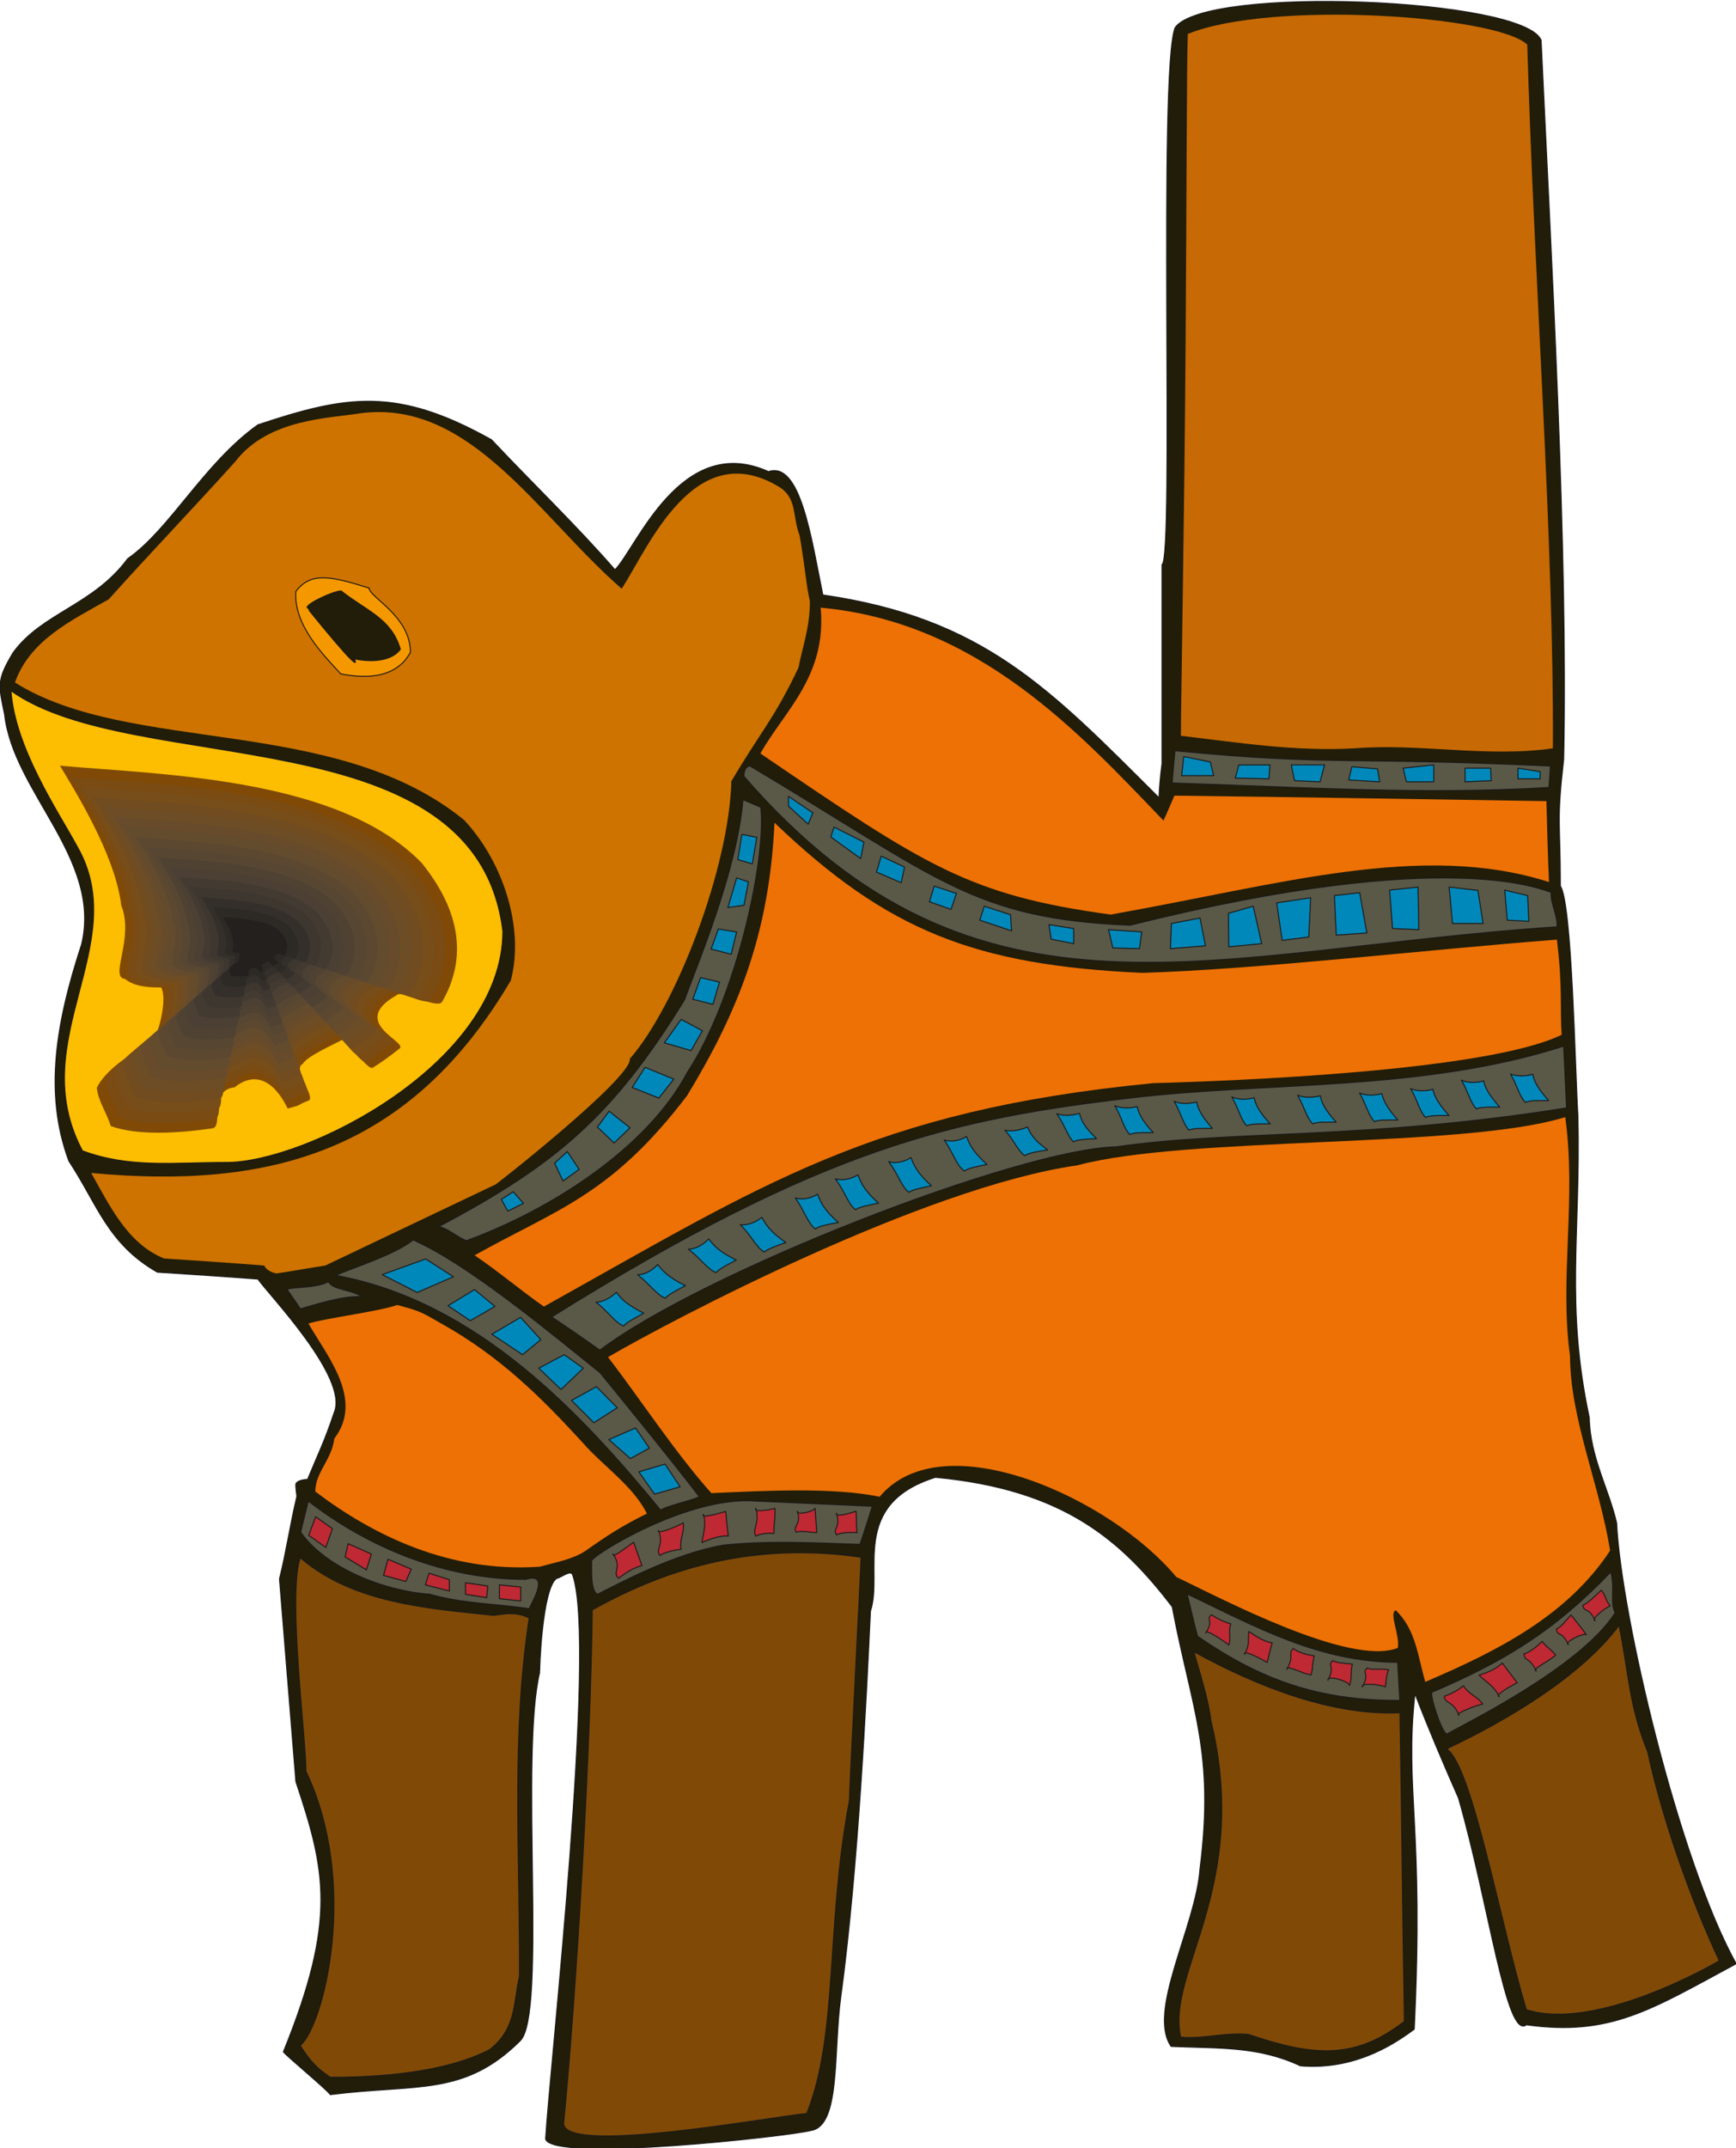
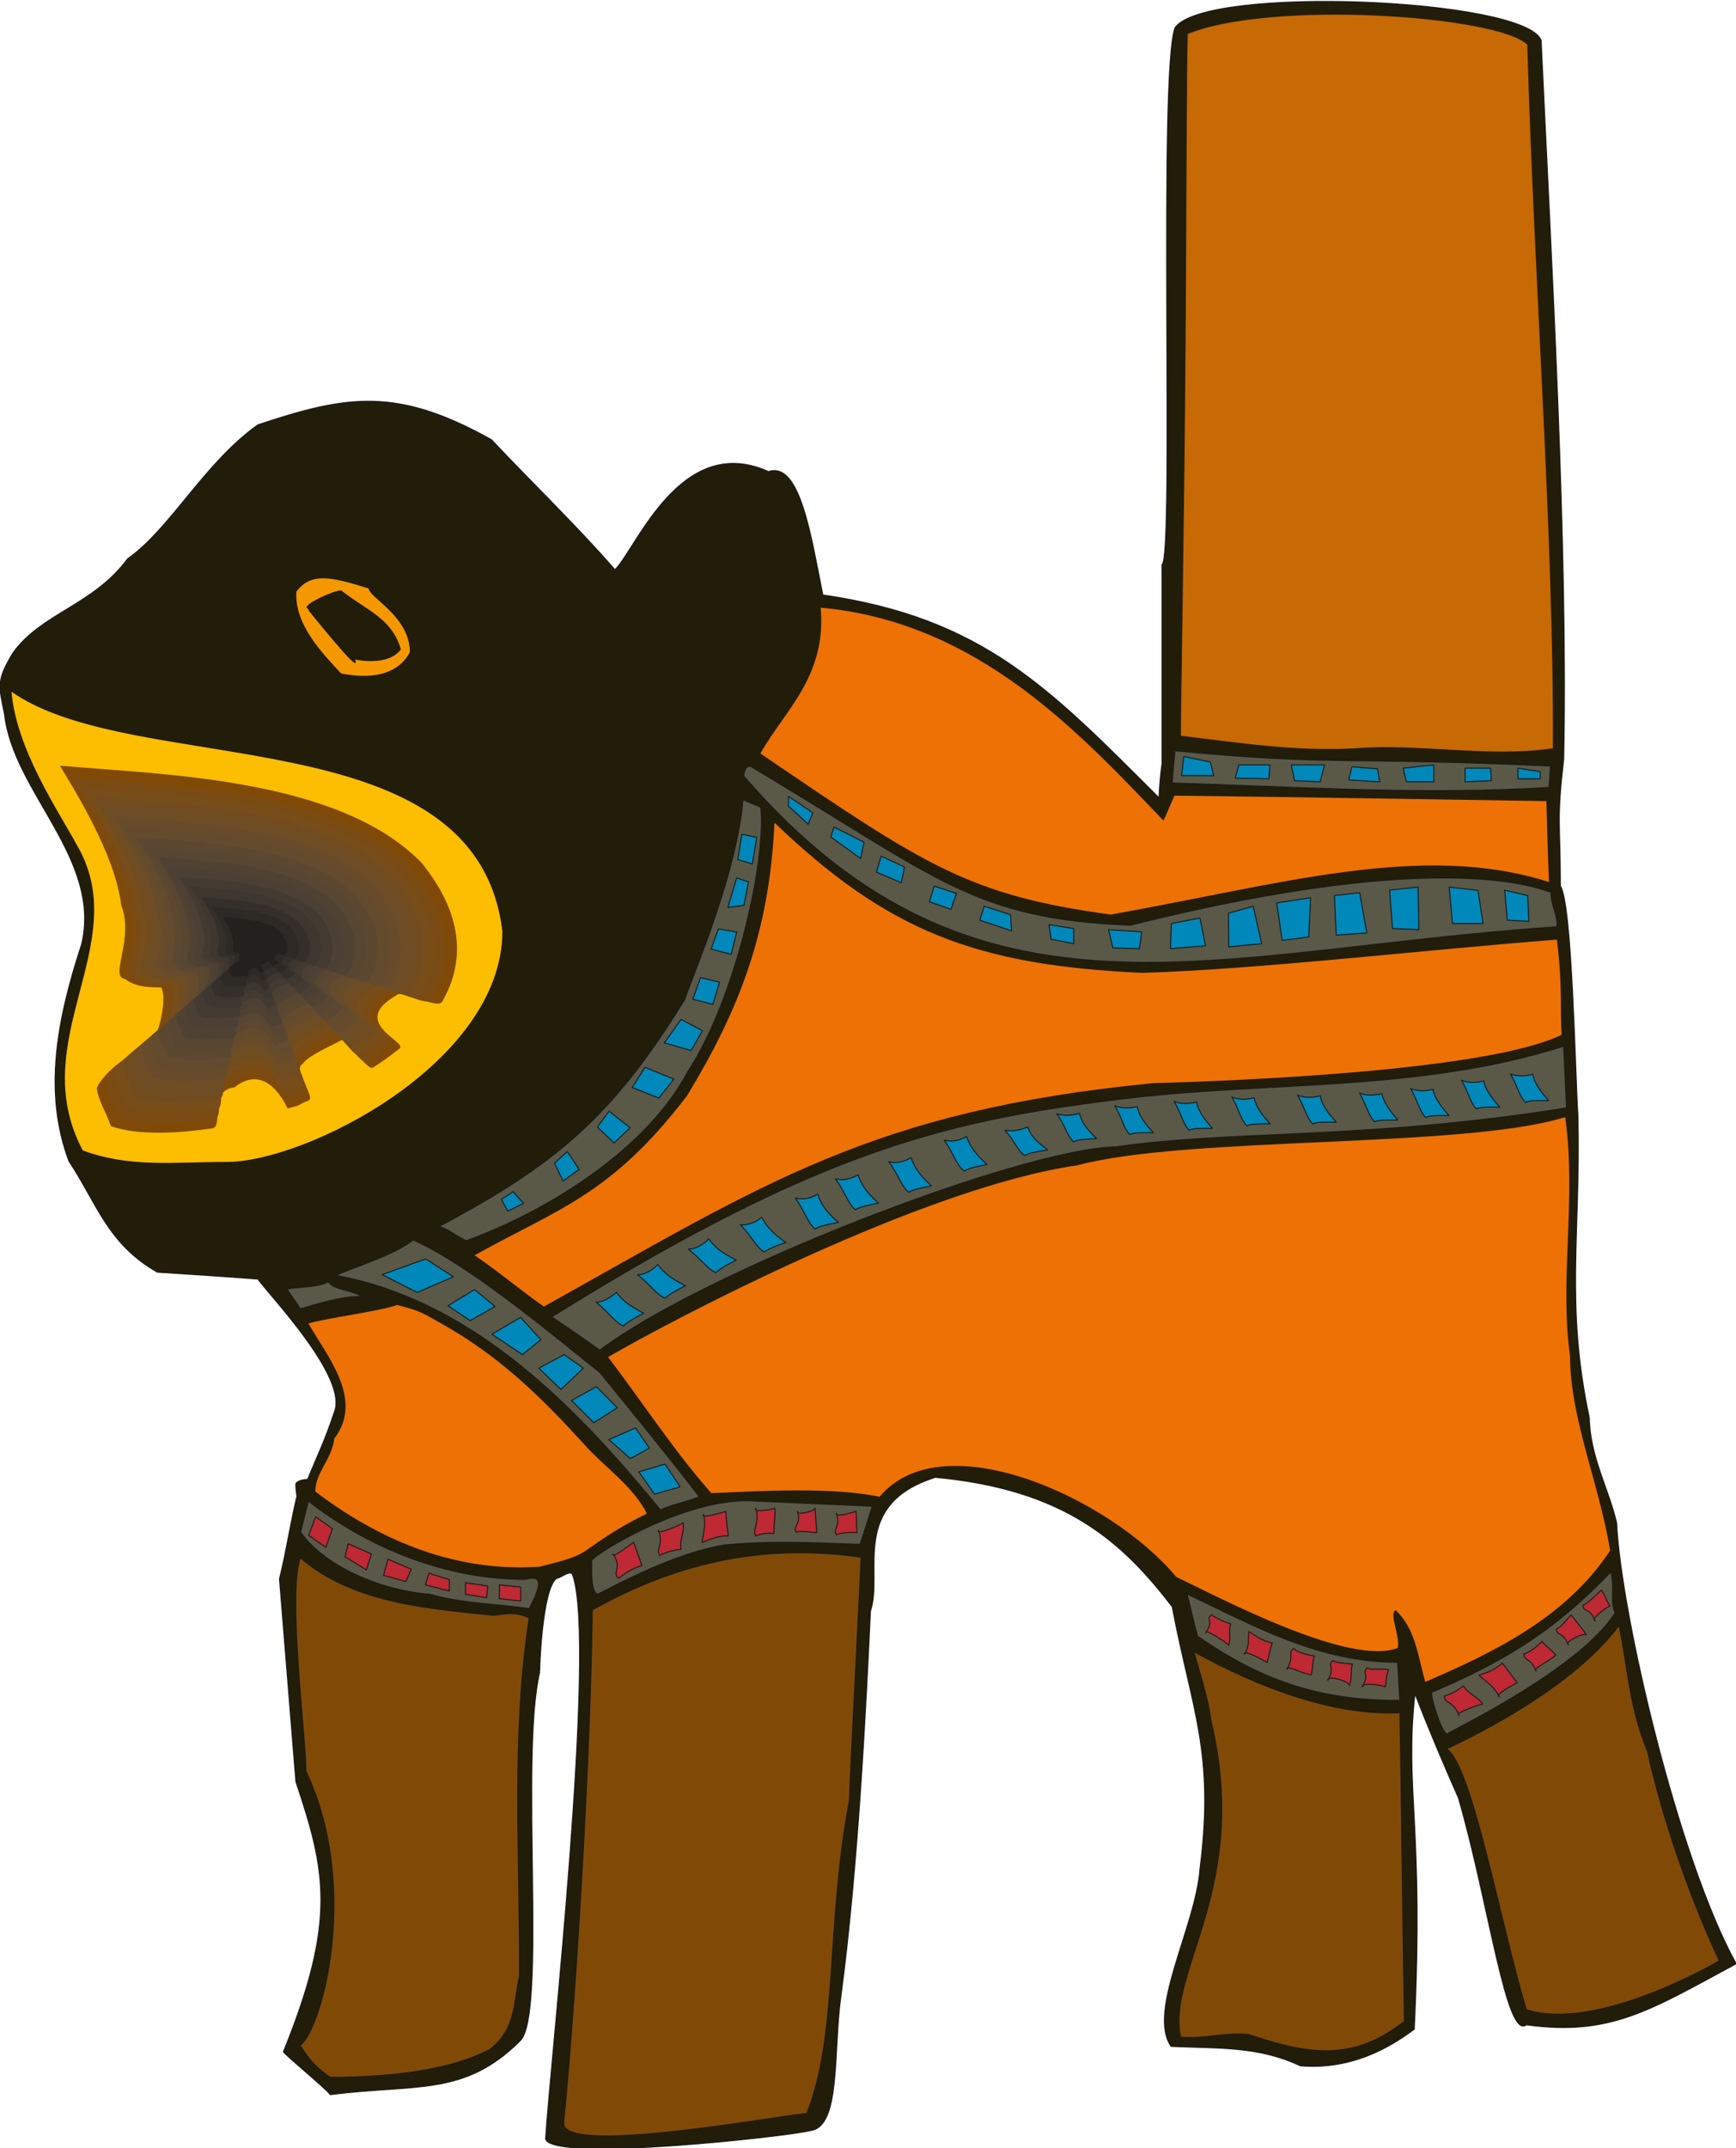
<svg xmlns="http://www.w3.org/2000/svg" xml:space="preserve" width="456.113" height="564.019" fill-rule="evenodd" stroke-linejoin="round" stroke-width="28.222" preserveAspectRatio="xMidYMid" version="1.2" viewBox="0 0 12068 14923">
  <defs class="ClipPathGroup">
    <clipPath id="a" clipPathUnits="userSpaceOnUse">
      <path d="M0 0h12068v14923H0z" />
    </clipPath>
  </defs>
  <g class="SlideGroup">
    <g class="Slide" clip-path="url(#a)">
      <g class="Page">
        <g class="com.sun.star.drawing.ClosedBezierShape">
          <path fill="none" d="M-3 6h12078v14924H-3z" class="BoundingBox" />
          <path fill="#211D09" d="M5637 14799c208-30 155-548 208-929 122-902 178-2086 206-2679 91-269-148-741 452-929 894 84 1293 439 1646 899 134 710 297 1007 193 1820-28 398-369 990-201 1234 333 15 605-3 899 135 413 35 702-191 791-254 69-1410-68-1662 5-2332 94 244 198 488 303 726 213 740 332 1684 472 1575 584 81 864-104 1458-424-401-724-800-2423-831-3062-53-233-185-459-190-731-168-788-59-1283-79-2096-20-327-41-1478-122-1597 0-455-28-435 23-882 31-1450-89-3534-157-4994-120-292-2333-383-2544-87-119 300-5 3689-91 3730v1382c-11 81-18 162-21 238-764-762-1221-1247-2337-1409-81-400-157-931-378-857-610-275-917 532-1067 682-264-304-584-611-858-903-657-368-1005-310-1624-104-374 266-610 724-905 930-241 325-596 376-797 653-116 193-101 226-59 429 61 541 676 1001 536 1595-175 534-266 1032-89 1507 196 297 270 576 615 772 234 15 465 30 699 48 71 104 632 683 531 925-67 200-110 284-186 467-30 0-74 10-81 31-3 17 7 86 7 86-48 201-71 371-121 574 38 471 76 938 114 1408 206 617 287 958-87 1877 26 33 303 262 326 297 604-76 930 13 1319-373 188-175-3-1981 137-2563-3 5 15-585 119-651 21 2 97-64 110-23 170 484-160 3430-188 3918 45 165 1712-21 1844-59Z" />
          <path fill="none" stroke="#1B1918" stroke-linecap="square" stroke-linejoin="miter" stroke-width="7" d="M5637 14799c208-30 155-548 208-929 122-902 178-2086 206-2679 91-269-148-741 452-929 894 84 1293 439 1646 899 134 710 297 1007 193 1820-28 398-369 990-201 1234 333 15 605-3 899 135 413 35 702-191 791-254 69-1410-68-1662 5-2332 94 244 198 488 303 726 213 740 332 1684 472 1575 584 81 864-104 1458-424-401-724-800-2423-831-3062-53-233-185-459-190-731-168-788-59-1283-79-2096-20-327-41-1478-122-1597 0-455-28-435 23-882 31-1450-89-3534-157-4994-120-292-2333-383-2544-87-119 300-5 3689-91 3730v1382c-11 81-18 162-21 238-764-762-1221-1247-2337-1409-81-400-157-931-378-857-610-275-917 532-1067 682-264-304-584-611-858-903-657-368-1005-310-1624-104-374 266-610 724-905 930-241 325-596 376-797 653-116 193-101 226-59 429 61 541 676 1001 536 1595-175 534-266 1032-89 1507 196 297 270 576 615 772 234 15 465 30 699 48 71 104 632 683 531 925-67 200-110 284-186 467-30 0-74 10-81 31-3 17 7 86 7 86-48 201-71 371-121 574 38 471 76 938 114 1408 206 617 287 958-87 1877 26 33 303 262 326 297 604-76 930 13 1319-373 188-175-3-1981 137-2563-3 5 15-585 119-651 21 2 97-64 110-23 170 484-160 3430-188 3918 45 165 1712-21 1844-59Z" />
        </g>
        <g class="com.sun.star.drawing.ClosedBezierShape">
          <path fill="none" d="M3299 5715h7558v3362H3299z" class="BoundingBox" />
          <path fill="#EE7105" d="M5384 5715c785 751 1394 990 2556 1043 815-25 1930-157 2883-231 41 338 20 468 33 661-516 252-2278 321-2840 336-1954 190-2713 704-4235 1552-157-109-322-249-482-356 576-322 949-416 1478-1110 353-582 571-1121 607-1895Z" />
        </g>
        <g class="com.sun.star.drawing.ClosedBezierShape">
          <path fill="none" d="M5286 4221h5483v2133H5286z" class="BoundingBox" />
          <path fill="#EE7105" d="M10750 5565c5 191 10 379 18 562-884-282-1867 17-3047 226-988-135-1287-338-2435-1119 167-297 462-536 419-1013 1099 101 1803 876 2383 1479 28-59 51-117 76-173 861 10 1725 25 2586 38Z" />
        </g>
        <g class="com.sun.star.drawing.ClosedBezierShape">
          <path fill="none" d="M1994 8898h541v200h-541z" class="BoundingBox" />
          <path fill="#5A5948" d="M2519 9008c-133-11-341 59-431 84 0-2-71-105-89-130-14-26 197-8 283-59 36 59 149 51 237 105Z" />
          <path fill="none" stroke="#1B1918" stroke-linecap="square" stroke-linejoin="miter" stroke-width="7" d="M2519 9008c-133-11-341 59-431 84 0-2-71-105-89-130-14-26 197-8 283-59 36 59 149 51 237 105Z" />
        </g>
        <g class="com.sun.star.drawing.ClosedBezierShape">
          <path fill="none" d="M2143 9065h2355v1824H2143z" class="BoundingBox" />
          <path fill="#EE7105" d="M2761 9065c162 43 165 48 307 129 413 231 700 519 984 829 137 158 348 297 445 491-171 84-277 153-427 259-89 59-206 79-318 110-626 43-1156-216-1560-522 0-135 114-219 132-368 206-270-46-568-180-799 109-36 492-84 617-129Z" />
        </g>
        <g class="com.sun.star.drawing.ClosedBezierShape">
          <path fill="none" d="M4227 7760h6967v3924H4227z" class="BoundingBox" />
          <path fill="#EE7105" d="M11193 10771c-300 455-787 699-1285 912-53-183-66-365-206-498-48 23 31 176 15 262-333 132-1235-348-1540-493-457-549-1625-1080-2062-557-321-66-779-43-1170-25-254-285-505-668-718-945 426-249 2193-1180 3262-1332 764-206 2686-115 3392-335 79 571-41 1123 33 1657 2 442 203 886 279 1354Z" />
        </g>
        <g class="com.sun.star.drawing.ClosedBezierShape">
          <path fill="none" d="M104 2861h5527v5986H104z" class="BoundingBox" />
-           <path fill="#CE7300" d="M5084 5427c-15 596-379 1554-706 1928 23 130-997 928-936 874-391 186-787 374-1181 562-112 17-224 38-340 55-31-7-69-22-84-55-231-18-463-34-697-49-252-104-371-355-506-594 1231 114 2209-137 2917-1337 97-368-56-828-325-1115-899-732-2322-452-3122-955 104-295 396-433 652-578 287-320 592-637 880-957 229-300 661-300 876-336 760-95 1232 717 1810 1220 188-293 505-1062 1092-709 130 79 92 203 145 340 43 257 43 330 71 455 0 186-51 313-79 461-165 350-269 454-467 790Z" />
        </g>
        <g class="com.sun.star.drawing.ClosedBezierShape">
          <path fill="none" d="M8209 102h2588v5120H8209z" class="BoundingBox" />
          <path fill="#C76904" d="M10617 310c-213-203-1786-309-2360-74-8 244-8 1128-15 2116-8 1225-33 2559-33 2759 411 49 795 110 1211 87 448-36 921 66 1375 0 8-1440-132-3268-178-4888Z" />
        </g>
        <g class="com.sun.star.drawing.ClosedBezierShape">
          <path fill="none" d="M8144 5211h2639v286H8144z" class="BoundingBox" />
          <path fill="#5A5948" d="M10768 5470c-872 53-1728-3-2620-31 7-76 12-151 20-224 1106 106 1159 40 2610 106-2 39-7 108-10 149Z" />
          <path fill="none" stroke="#1B1918" stroke-linecap="square" stroke-linejoin="miter" stroke-width="7" d="M10768 5470c-872 53-1728-3-2620-31 7-76 12-151 20-224 1106 106 1159 40 2610 106-2 39-7 108-10 149Z" />
        </g>
        <g class="com.sun.star.drawing.ClosedBezierShape">
-           <path fill="none" d="M5167 5317h5662v1373H5167z" class="BoundingBox" />
          <path fill="#5A5948" d="M5171 5392c0-8 0-66 43-71 1310 780 1548 1061 2642 1106 2249-562 2884-234 2927-229-5 81 46 158 41 240-2409 160-4029 829-5653-1046Z" />
          <path fill="none" stroke="#1B1918" stroke-linecap="square" stroke-linejoin="miter" stroke-width="7" d="M5171 5392c0-8 0-66 43-71 1310 780 1548 1061 2642 1106 2249-562 2884-234 2927-229-5 81 46 158 41 240-2409 160-4029 829-5653-1046Z" />
        </g>
        <g class="com.sun.star.drawing.PolyPolygonShape">
          <path fill="none" d="M5477 5525h5156v1070H5477z" class="BoundingBox" />
          <path fill="#0088BA" d="m8771 6555-229 22-2-233 172-49 59 260Zm0 0Zm-391 15-244 20 7-175 199-38 38 193Zm0 0Zm-459 20-185-5-30-127 231 15-16 117Zm0 0Zm-457-35-157-31-15-101 172 27v105Zm0 0Zm-432-89-221-74 31-97 183 59 7 112Zm0 0Zm-421-149-150-53 33-109 155 51-38 111Zm0 0Zm-346-185-172-74 33-111 162 76-23 109Zm0 0Zm-282-168-208-150 23-69 208 105-23 114Zm0 0Zm-365-239-137-125v-68l170 114-33 79Zm0 0Zm5010 675-150-8-18-209 160 38 8 179Zm0 0Zm-318 15h-213l-23-253 200 23 36 230Zm0 0Zm-447 43-183-8-20-267 198-21 5 296Zm0 0Zm-361 23-213 15-13-275 176-20 50 280Zm0 0Zm-404 28-185 23-38-260 236-36-13 273Z" />
          <path fill="none" stroke="#1B1918" stroke-linecap="square" stroke-linejoin="miter" stroke-width="7" d="m8771 6555-229 22-2-233 172-49 59 260Zm-391 15-244 20 7-175 199-38 38 193Zm-459 20-185-5-30-127 231 15-16 117Zm-457-35-157-31-15-101 172 27v105Zm-432-89-221-74 31-97 183 59 7 112Zm-421-149-150-53 33-109 155 51-38 111Zm-346-185-172-74 33-111 162 76-23 109Zm-282-168-208-150 23-69 208 105-23 114Zm-365-239-137-125v-68l170 114-33 79Zm5010 675-150-8-18-209 160 38 8 179Zm-318 15h-213l-23-253 200 23 36 230Zm-447 43-183-8-20-267 198-21 5 296Zm-361 23-213 15-13-275 176-20 50 280Zm-404 28-185 23-38-260 236-36-13 273Z" />
        </g>
        <g class="com.sun.star.drawing.ClosedBezierShape">
          <path fill="none" d="M3041 5549h2257v3075H3041z" class="BoundingBox" />
          <path fill="#5A5948" d="M3051 8520c812-430 1210-767 1707-1574 89-246 364-891 407-1391l124 53c38 363-170 1321-510 1840-282 531-954 957-1538 1171-104-51-117-79-190-99Z" />
          <path fill="none" stroke="#1B1918" stroke-linecap="square" stroke-linejoin="miter" stroke-width="7" d="M3051 8520c812-430 1210-767 1707-1574 89-246 364-891 407-1391l124 53c38 363-170 1321-510 1840-282 531-954 957-1538 1171-104-51-117-79-190-99Z" />
        </g>
        <g class="com.sun.star.drawing.ClosedBezierShape">
          <path fill="none" d="M3828 7262h7067v2123H3828z" class="BoundingBox" />
          <path fill="#5A5948" d="M7762 7966c-680 15-2884 874-3592 1413-109-78-221-155-335-231 1890-1179 2789-1376 4042-1523 957-112 2012-44 2993-358 5 119 15 309 20 429-1389 222-2315 153-3128 270Z" />
          <path fill="none" stroke="#1B1918" stroke-linecap="square" stroke-linejoin="miter" stroke-width="7" d="M7762 7966c-680 15-2884 874-3592 1413-109-78-221-155-335-231 1890-1179 2789-1376 4042-1523 957-112 2012-44 2993-358 5 119 15 309 20 429-1389 222-2315 153-3128 270Z" />
        </g>
        <g class="com.sun.star.drawing.PolyPolygonShape">
          <path fill="none" d="M3480 5791h1787v2628H3480z" class="BoundingBox" />
          <path fill="#0088BA" d="m5261 5816-31 185-101-30 28-175 104 20Zm0 0Zm-58 310-31 162-112 16 61-206 82 28Zm0 0Zm-82 348-38 155-140-36 51-140 127 21Zm0 0Zm-119 348-46 155-140-36 54-150 132 31Zm0 0Zm-119 338-79 138-186-54 117-163 148 79Zm0 0Zm-199 336-104 132-185-74 89-140 200 82Zm0 0Zm-304 338-111 106-116-111 81-110 146 115Zm0 0Zm-354 289-112 81-59-124 89-81 82 124Zm0 0Zm-387 236-109 54-45-82 83-53 71 81Z" />
          <path fill="none" stroke="#1B1918" stroke-linecap="square" stroke-linejoin="miter" stroke-width="7" d="m5261 5816-31 185-101-30 28-175 104 20Zm-58 310-31 162-112 16 61-206 82 28Zm-82 348-38 155-140-36 51-140 127 21Zm-119 348-46 155-140-36 54-150 132 31Zm-119 338-79 138-186-54 117-163 148 79Zm-199 336-104 132-185-74 89-140 200 82Zm-304 338-111 106-116-111 81-110 146 115Zm-354 289-112 81-59-124 89-81 82 124Zm-387 236-109 54-45-82 83-53 71 81Z" />
        </g>
        <g class="com.sun.star.drawing.ClosedBezierShape">
          <path fill="none" d="M4132 7452h6643v1765H4132z" class="BoundingBox" />
          <path fill="#0088BA" d="M4143 9045c58 0 111-40 142-68 35 46 73 86 190 145-58 33-117 61-139 89-59-21-105-97-193-166Zm0 0Zm289-190c58 0 112-41 140-71 38 48 76 89 193 147-59 31-117 61-140 87-58-21-104-94-193-163Zm0 0Zm353-178c59 0 112-40 142-71 36 48 74 89 191 147-59 31-117 61-140 87-58-21-104-94-193-163Zm0 0Zm361-170c58 8 119-25 150-51 30 54 61 102 167 175-61 21-124 44-150 66-55-30-86-109-167-190Zm0 0Zm383-186c56 18 120-3 155-26 21 57 43 108 144 197-68 12-134 25-161 45-51-40-72-119-138-216Zm0 0Zm278-133c59 18 120-5 158-27 20 55 43 109 142 196-66 15-132 26-160 46-51-38-71-121-140-215Zm0 0Zm371-119c56 18 119-5 155-28 20 56 46 109 142 196-66 15-129 25-157 45-51-38-71-119-140-213Zm0 0Zm386-150c56 18 120-2 155-25 20 56 46 107 142 195-66 13-132 26-157 46-54-38-74-119-140-216Zm0 0Zm422-68c56 12 119-5 157-23 18 43 41 89 140 160-64 10-132 20-160 40-48-35-69-101-137-177Zm0 0Zm360-115c54 21 120 8 158-2 13 46 30 91 119 175-66 5-134 5-160 23-45-43-58-112-117-196Zm0 0Zm404-56c49 23 117 18 155 6 10 45 31 94 112 182-63 0-135-2-163 13-43-43-53-112-104-201Zm0 0Zm412-30c48 23 119 15 157 5 8 43 28 92 109 183-63 0-132-3-162 13-43-46-53-112-104-201Zm0 0Zm401-30c48 22 117 17 155 5 10 45 31 94 112 182-64 0-132-2-163 13-43-43-53-112-104-200Zm0 0Zm457-13c49 23 118 15 159 5 7 46 28 91 109 183-63 0-132-3-163 12-44-45-54-111-105-200Zm0 0Zm431-15c45 22 116 15 155 5 10 43 30 91 111 183-63 0-134-3-162 12-43-45-56-114-104-200Zm0 0Zm355-31c48 23 117 18 155 5 10 46 31 92 112 183-64 0-135-2-163 13-43-43-53-112-104-201Zm0 0Zm353-58c48 23 117 17 155 5 10 45 31 91 112 183-64 0-132-3-163 12-43-45-53-111-104-200Zm0 0Zm341-43c48 20 116 15 155 2 10 46 30 94 111 183-63 0-132-3-162 13-43-44-54-112-104-198Z" />
          <path fill="none" stroke="#1B1918" stroke-linecap="square" stroke-linejoin="miter" stroke-width="7" d="M4143 9045c58 0 111-40 142-68 35 46 73 86 190 145-58 33-117 61-139 89-59-21-105-97-193-166Zm289-190c58 0 112-41 140-71 38 48 76 89 193 147-59 31-117 61-140 87-58-21-104-94-193-163Zm353-178c59 0 112-40 142-71 36 48 74 89 191 147-59 31-117 61-140 87-58-21-104-94-193-163Zm361-170c58 8 119-25 150-51 30 54 61 102 167 175-61 21-124 44-150 66-55-30-86-109-167-190Zm383-186c56 18 120-3 155-26 21 57 43 108 144 197-68 12-134 25-161 45-51-40-72-119-138-216Zm278-133c59 18 120-5 158-27 20 55 43 109 142 196-66 15-132 26-160 46-51-38-71-121-140-215Zm371-119c56 18 119-5 155-28 20 56 46 109 142 196-66 15-129 25-157 45-51-38-71-119-140-213Zm386-150c56 18 120-2 155-25 20 56 46 107 142 195-66 13-132 26-157 46-54-38-74-119-140-216Zm422-68c56 12 119-5 157-23 18 43 41 89 140 160-64 10-132 20-160 40-48-35-69-101-137-177Zm360-115c54 21 120 8 158-2 13 46 30 91 119 175-66 5-134 5-160 23-45-43-58-112-117-196Zm404-56c49 23 117 18 155 6 10 45 31 94 112 182-63 0-135-2-163 13-43-43-53-112-104-201Zm412-30c48 23 119 15 157 5 8 43 28 92 109 183-63 0-132-3-162 13-43-46-53-112-104-201Zm401-30c48 22 117 17 155 5 10 45 31 94 112 182-64 0-132-2-163 13-43-43-53-112-104-200Zm457-13c49 23 118 15 159 5 7 46 28 91 109 183-63 0-132-3-163 12-44-45-54-111-105-200Zm431-15c45 22 116 15 155 5 10 43 30 91 111 183-63 0-134-3-162 12-43-45-56-114-104-200Zm355-31c48 23 117 18 155 5 10 46 31 92 112 183-64 0-135-2-163 13-43-43-53-112-104-201Zm353-58c48 23 117 17 155 5 10 45 31 91 112 183-64 0-132-3-163 12-43-45-53-111-104-200Zm341-43c48 20 116 15 155 2 10 46 30 94 111 183-63 0-132-3-162 13-43-44-54-112-104-198Z" />
        </g>
        <g class="com.sun.star.drawing.ClosedBezierShape">
          <path fill="none" d="M2086 10420h1662v760H2086z" class="BoundingBox" />
          <path fill="#5A5948" d="M3679 11175c-206-33-468-35-692-101-325-23-727-187-897-431 17-72 35-143 53-216 422 326 953 544 1511 544 180-56 33 176 25 204Z" />
          <path fill="none" stroke="#1B1918" stroke-linecap="square" stroke-linejoin="miter" stroke-width="7" d="M3679 11175c-206-33-468-35-692-101-325-23-727-187-897-431 17-72 35-143 53-216 422 326 953 544 1511 544 180-56 33 176 25 204Z" />
        </g>
        <g class="com.sun.star.drawing.PolyPolygonShape">
          <path fill="none" d="M2141 10530h1484v596H2141z" class="BoundingBox" />
          <path fill="#BE2933" d="m2194 10536 117 83-46 130-119-84 48-129Zm0 0Zm226 187 162 72-35 110-148-90 21-92Zm0 0Zm277 108 162 69-38 86-155-43 31-112Zm0 0Zm285 97 142 45v79l-167-43 25-81Zm0 0Zm254 66 155 23-8 81-147-23v-81Zm0 0Zm236 15 148 15v97l-148-16v-96Z" />
          <path fill="none" stroke="#1B1918" stroke-linecap="square" stroke-linejoin="miter" stroke-width="7" d="m2194 10536 117 83-46 130-119-84 48-129Zm226 187 162 72-35 110-148-90 21-92Zm277 108 162 69-38 86-155-43 31-112Zm285 97 142 45v79l-167-43 25-81Zm254 66 155 23-8 81-147-23v-81Zm236 15 148 15v97l-148-16v-96Z" />
        </g>
        <g class="com.sun.star.drawing.ClosedBezierShape">
          <path fill="none" d="M4108 10420h1962v659H4108z" class="BoundingBox" />
          <path fill="#5A5948" d="M4112 10845c-14-31 666-457 1141-418 272 13 542 23 811 36-25 78-58 186-86 265-399-15-651-25-948 5-341 58-720 263-875 341-57-20-38-211-43-229Z" />
          <path fill="none" stroke="#1B1918" stroke-linecap="square" stroke-linejoin="miter" stroke-width="7" d="M4112 10845c-14-31 666-457 1141-418 272 13 542 23 811 36-25 78-58 186-86 265-399-15-651-25-948 5-341 58-720 263-875 341-57-20-38-211-43-229Z" />
        </g>
        <g class="com.sun.star.drawing.ClosedBezierShape">
-           <path fill="none" d="M4257 10463h1706v506H4257z" class="BoundingBox" />
          <path fill="#BE2933" d="M5815 10512c-17 31 105-2 135-15 8 58 0 86 8 150-54-5-117 0-143 15-28-51 31-46 0-150Zm0 0Zm-271-15c-18 30 109 7 122-20 5 58 7 106 12 170-53-5-117-16-142-3-30-48 36-43 8-147Zm0 0Zm-290-20c-18 30 99 12 132 0 8 58-10 111-5 175-53-5-102 5-127 18-28-49 31-89 0-193Zm0 0Zm-364 43c-23 30 112-8 155-21 5 59 10 107 18 171-69-6-153 33-183 45 5-53 33-122 10-195Zm0 0Zm-313 111c-15 33 143-33 173-53 10 61-28 119-15 184-53 5-125 25-147 43-36-43 30-71-11-174Zm0 0Zm-315 164c-11 36 107-58 143-82 20 57 35 102 58 163-66 13-135 66-162 87-50-38 27-74-39-168Z" />
          <path fill="none" stroke="#1B1918" stroke-linecap="square" stroke-linejoin="miter" stroke-width="7" d="M5815 10512c-17 31 105-2 135-15 8 58 0 86 8 150-54-5-117 0-143 15-28-51 31-46 0-150Zm-271-15c-18 30 109 7 122-20 5 58 7 106 12 170-53-5-117-16-142-3-30-48 36-43 8-147Zm-290-20c-18 30 99 12 132 0 8 58-10 111-5 175-53-5-102 5-127 18-28-49 31-89 0-193Zm-364 43c-23 30 112-8 155-21 5 59 10 107 18 171-69-6-153 33-183 45 5-53 33-122 10-195Zm-313 111c-15 33 143-33 173-53 10 61-28 119-15 184-53 5-125 25-147 43-36-43 30-71-11-174Zm-315 164c-11 36 107-58 143-82 20 57 35 102 58 163-66 13-135 66-162 87-50-38 27-74-39-168Z" />
        </g>
        <g class="com.sun.star.drawing.ClosedBezierShape">
          <path fill="none" d="M2322 8608h2542v1890H2322z" class="BoundingBox" />
          <path fill="#5A5948" d="M4593 10491c-552-671-1271-1449-2259-1632 99-46 411-142 538-246 384 170 941 635 1299 922 193 237 498 610 688 859 10 15-241 69-266 97Z" />
          <path fill="none" stroke="#1B1918" stroke-linecap="square" stroke-linejoin="miter" stroke-width="7" d="M4593 10491c-552-671-1271-1449-2259-1632 99-46 411-142 538-246 384 170 941 635 1299 922 193 237 498 610 688 859 10 15-241 69-266 97Z" />
        </g>
        <g class="com.sun.star.drawing.PolyPolygonShape">
          <path fill="none" d="M2648 8741h2087v1644H2648z" class="BoundingBox" />
          <path fill="#0088BA" d="m2959 8745 193 124-252 109-243-124 302-109Zm0 0Zm340 213 142 117-172 99-155-104 185-112Zm0 0Zm320 193 141 155-128 104-213-142 200-117Zm0 0Zm303 259 133 94-155 148-155-148 177-94Zm0 0Zm224 222 145 147-163 104-155-155 173-96Zm0 0Zm477 538 105 158-178 51-109-155 182-54Zm0 0Zm-205-251 96 140-132 73-150-132 186-81Z" />
          <path fill="none" stroke="#1B1918" stroke-linecap="square" stroke-linejoin="miter" stroke-width="7" d="m2959 8745 193 124-252 109-243-124 302-109Zm340 213 142 117-172 99-155-104 185-112Zm320 193 141 155-128 104-213-142 200-117Zm303 259 133 94-155 148-155-148 177-94Zm224 222 145 147-163 104-155-155 173-96Zm477 538 105 158-178 51-109-155 182-54Zm-205-251 96 140-132 73-150-132 186-81Z" />
        </g>
        <g class="com.sun.star.drawing.ClosedBezierShape">
-           <path fill="none" d="M8246 11065h1490v752H8246z" class="BoundingBox" />
          <path fill="#5A5948" d="M8252 11072c487 233 917 473 1464 475 5 72 10 191 15 265-577 2-977-150-1406-446-35-127-40-167-73-294Z" />
          <path fill="none" stroke="#1B1918" stroke-linecap="square" stroke-linejoin="miter" stroke-width="7" d="M8252 11072c487 233 917 473 1464 475 5 72 10 191 15 265-577 2-977-150-1406-446-35-127-40-167-73-294Z" />
        </g>
        <g class="com.sun.star.drawing.ClosedBezierShape">
          <path fill="none" d="M9948 10911h1285v1139H9948z" class="BoundingBox" />
          <path fill="#5A5948" d="M11198 10919c30 119-8 210 30 284-244 385-1086 791-1163 839-30 36-128-267-111-287 488-208 844-417 1244-836Z" />
          <path fill="none" stroke="#1B1918" stroke-linecap="square" stroke-linejoin="miter" stroke-width="7" d="M11198 10919c30 119-8 210 30 284-244 385-1086 791-1163 839-30 36-128-267-111-287 488-208 844-417 1244-836Z" />
        </g>
        <g class="com.sun.star.drawing.ClosedBezierShape">
          <path fill="none" d="M10037 11040h1163v884h-1163z" class="BoundingBox" />
          <path fill="#BE2933" d="M11089 11259c-33-13 71-89 104-104-35-43-25-61-61-109-35 33-99 96-129 104 10 58 40 5 86 109Zm0 0Zm-186 166c-36-15 100-84 125-69-33-48-66-86-107-138-34 38-74 90-102 98 10 58 35 5 84 109Zm0 0Zm-224 183c-36-13 102-74 135-112-38-46-56-46-94-94-36 38-99 84-127 86 10 61 38 16 86 120Zm0 0Zm-257 179c-35-13 89-79 125-98-33-43-64-84-104-137-46 48-128 74-161 84 35 40 105 72 140 151Zm0 0Zm-280 129c-33-15 132-73 165-79-30-48-101-71-134-127-44 39-110 66-132 72 0 55 63 30 101 134Z" />
          <path fill="none" stroke="#1B1918" stroke-linecap="square" stroke-linejoin="miter" stroke-width="7" d="M11089 11259c-33-13 71-89 104-104-35-43-25-61-61-109-35 33-99 96-129 104 10 58 40 5 86 109Zm-186 166c-36-15 100-84 125-69-33-48-66-86-107-138-34 38-74 90-102 98 10 58 35 5 84 109Zm-224 183c-36-13 102-74 135-112-38-46-56-46-94-94-36 38-99 84-127 86 10 61 38 16 86 120Zm-257 179c-35-13 89-79 125-98-33-43-64-84-104-137-46 48-128 74-161 84 35 40 105 72 140 151Zm-280 129c-33-15 132-73 165-79-30-48-101-71-134-127-44 39-110 66-132 72 0 55 63 30 101 134Z" />
        </g>
        <g class="com.sun.star.drawing.ClosedBezierShape">
          <path fill="none" d="M8378 11212h1281v516H8378z" class="BoundingBox" />
          <path fill="#BE2933" d="M9470 11718c-10-33 129-15 160 0 10-53 2-61 23-119-54-11-122 5-148-13-43 40 21 35-35 132Zm0 0Zm-239-46c-7-38 147 5 150 36 20-56 5-84 20-148-48-5-114-10-137-25-40 41 20 36-33 137Zm0 0Zm-285-76c-10-38 118 36 168 38 16-56 5-71 23-132-53-5-128-31-146-52-43 47 11 42-45 146Zm0 0Zm-295-104c-10-37 122 35 158 56 15-56 15-69 35-136-66-10-135-61-162-79-11 51 12 82-31 159Zm0 0Zm-269-149c-7-35 137 64 160 84 20-56-8-89 15-147-56-13-117-51-135-63-44 33 21 33-40 126Z" />
          <path fill="none" stroke="#1B1918" stroke-linecap="square" stroke-linejoin="miter" stroke-width="7" d="M9470 11718c-10-33 129-15 160 0 10-53 2-61 23-119-54-11-122 5-148-13-43 40 21 35-35 132Zm-239-46c-7-38 147 5 150 36 20-56 5-84 20-148-48-5-114-10-137-25-40 41 20 36-33 137Zm-285-76c-10-38 118 36 168 38 16-56 5-71 23-132-53-5-128-31-146-52-43 47 11 42-45 146Zm-295-104c-10-37 122 35 158 56 15-56 15-69 35-136-66-10-135-61-162-79-11 51 12 82-31 159Zm-269-149c-7-35 137 64 160 84 20-56-8-89 15-147-56-13-117-51-135-63-44 33 21 33-40 126Z" />
        </g>
        <g class="com.sun.star.drawing.ClosedBezierShape">
          <path fill="none" d="M8191 11465h1577v2786H8191z" class="BoundingBox" />
          <path fill="#804A06" d="M8299 11473c457 253 979 447 1433 424 13 726 18 1415 31 2144-340 265-627 247-1081 92-162-18-315 33-475 18-100-460 488-1039 211-2198-20-158-76-326-119-480Z" />
          <path fill="none" stroke="#1B1918" stroke-linecap="square" stroke-linejoin="miter" stroke-width="7" d="M8299 11473c457 253 979 447 1433 424 13 726 18 1415 31 2144-340 265-627 247-1081 92-162-18-315 33-475 18-100-460 488-1039 211-2198-20-158-76-326-119-480Z" />
        </g>
        <g class="com.sun.star.drawing.ClosedBezierShape">
          <path fill="none" d="M10048 11281h1910v2716h-1910z" class="BoundingBox" />
          <path fill="#804A06" d="M11255 11290c66 320 69 561 199 878 97 452 295 1020 498 1452-53 33-862 495-1342 340-186-625-377-1695-554-1812 444-208 948-518 1199-858Z" />
          <path fill="none" stroke="#1B1918" stroke-linecap="square" stroke-linejoin="miter" stroke-width="7" d="M11255 11290c66 320 69 561 199 878 97 452 295 1020 498 1452-53 33-862 495-1342 340-186-625-377-1695-554-1812 444-208 948-518 1199-858Z" />
        </g>
        <g class="com.sun.star.drawing.ClosedBezierShape">
          <path fill="none" d="M3914 10782h2077v4061H3914z" class="BoundingBox" />
          <path fill="#804A06" d="M5608 14682c221-549 132-1308 297-2175 5-199 74-1491 81-1690-727-105-1329 64-1869 366-10 937-106 2610-198 3557-42 244 1495-46 1689-58Z" />
          <path fill="none" stroke="#1B1918" stroke-linecap="square" stroke-linejoin="miter" stroke-width="7" d="M5608 14682c221-549 132-1308 297-2175 5-199 74-1491 81-1690-727-105-1329 64-1869 366-10 937-106 2610-198 3557-42 244 1495-46 1689-58Z" />
        </g>
        <g class="com.sun.star.drawing.ClosedBezierShape">
          <path fill="none" d="M2052 10813h1633v3622H2052z" class="BoundingBox" />
          <path fill="#804A06" d="M2087 10820c369 320 901 353 1346 401 97-15 160-23 246 18-127 828-63 1654-68 2490-43 180-18 360-206 508-311 162-770 193-1109 193-79-53-137-104-209-221 163-135 413-1125 39-1906 5-196-129-1217-39-1483Z" />
          <path fill="none" stroke="#1B1918" stroke-linecap="square" stroke-linejoin="miter" stroke-width="7" d="M2087 10820c369 320 901 353 1346 401 97-15 160-23 246 18-127 828-63 1654-68 2490-43 180-18 360-206 508-311 162-770 193-1109 193-79-53-137-104-209-221 163-135 413-1125 39-1906 5-196-129-1217-39-1483Z" />
        </g>
        <g class="com.sun.star.drawing.PolyPolygonShape">
          <path fill="none" d="M8210 5250h2502v186H8210z" class="BoundingBox" />
          <path fill="#0088BA" d="m9177 5431-178-8-23-110h232l-31 118Zm0 0Zm414 0-216-13 23-92 178 15 15 90Zm0 0Zm376 0h-190l-23-95 213-23v118Zm0 0Zm400-8-183 8v-95h178l5 87Zm0 0Zm340-13h-155v-74l155 24v50Zm0 0Zm-2270-22h-223l15-133 185 38 23 95Zm0 0Zm384 22-234-5 25-92h216l-7 97Z" />
          <path fill="none" stroke="#1B1918" stroke-linecap="square" stroke-linejoin="miter" stroke-width="7" d="m9177 5431-178-8-23-110h232l-31 118Zm414 0-216-13 23-92 178 15 15 90Zm376 0h-190l-23-95 213-23v118Zm400-8-183 8v-95h178l5 87Zm340-13h-155v-74l155 24v50Zm-2270-22h-223l15-133 185 38 23 95Zm384 22-234-5 25-92h216l-7 97Z" />
        </g>
        <g class="com.sun.star.drawing.ClosedBezierShape">
          <path fill="none" d="M1628 6434h294v273h-294z" class="BoundingBox" />
          <path fill="#5A4939" d="M1628 6434c7 15 40 66 45 105 8 22-10 53 3 53 7 8 18 8 25 8 5 5 0 28-7 44-16 2-33 18-39 30 0 8 6 18 11 28 17 5 48 5 73 0 8 0-2-28 16-30 15-10 28-5 41 17 13-5 3-2 15-7 5-3-12-23-5-26 3-7 23-15 28-17 5-4 21 23 23 20 8-5 15-10 20-15 8-5-38-19-2-39 5-5 30 10 33 5 18-28 18-64-15-102-59-64-189-67-265-74Z" />
        </g>
        <g class="com.sun.star.drawing.ClosedBezierShape">
          <path fill="none" d="M71 4790h3430v3297H71z" class="BoundingBox" />
          <path fill="#FDBD00" d="M540 5887c-139-256-434-686-464-1089 859 612 3240 162 3420 1672-2 919-1380 1613-1931 1605-356 0-667 41-992-81-409-765 348-1430-33-2107Z" />
          <path fill="none" stroke="#1B1918" stroke-linecap="square" stroke-linejoin="miter" stroke-width="7" d="M540 5887c-139-256-434-686-464-1089 859 612 3240 162 3420 1672-2 919-1380 1613-1931 1605-356 0-667 41-992-81-409-765 348-1430-33-2107Z" />
        </g>
        <g class="com.sun.star.drawing.ClosedBezierShape">
          <path fill="none" d="M417 5318h2761v2552H417z" class="BoundingBox" />
          <path fill="#804A06" d="M417 5319c83 142 383 607 426 971 92 228-86 500 26 510 71 59 185 59 251 59 38 58 5 282-76 410-140 38-318 175-371 287 8 89 69 175 97 266 188 69 477 49 706 16 81-11-31-265 155-285 132-107 267-61 369 147 117-30 43-15 145-55 53-21-115-221-41-254 31-56 226-140 267-164 40-23 180 214 221 189 63-38 124-84 185-132s-355-179-23-369c43-49 285 101 320 43 148-257 165-582-142-963-574-593-1797-613-2515-676Z" />
        </g>
        <g class="com.sun.star.drawing.ClosedBezierShape">
          <path fill="none" d="M493 5398h2607v2406H493z" class="BoundingBox" />
          <path fill="#7A4B12" d="M493 5398c78 129 363 568 401 916 86 214-84 469 25 482 66 58 175 58 235 58 35 48 5 262-72 378-130 41-297 168-348 277 7 82 66 163 91 249 175 66 453 48 667 13 73-10-31-247 145-269 124-97 251-51 347 139 112-30 41-15 138-50 53-21-105-209-36-239 25-56 211-132 249-155 41-23 171 198 209 178 61-38 122-82 176-127 61-44-334-165-21-346 41-48 272 99 300 41 142-244 160-552-135-908-542-561-1695-579-2371-637Z" />
        </g>
        <g class="com.sun.star.drawing.ClosedBezierShape">
          <path fill="none" d="M566 5466h2454v2264H566z" class="BoundingBox" />
          <path fill="#774D19" d="M566 5466c73 124 342 535 378 863 81 201-79 443 25 453 61 51 165 51 220 51 33 51 7 249-67 358-122 38-280 160-328 262 5 79 64 152 86 236 163 61 426 41 629 13 68-10-31-234 134-257 117-91 237-48 331 132 101-28 38-12 127-45 50-21-102-201-36-229 26-51 198-122 234-145 38-20 161 191 196 170 61-35 117-78 168-122 56-38-313-155-20-322 38-48 254 89 284 35 132-228 147-519-127-854-509-528-1596-544-2234-599Z" />
        </g>
        <g class="com.sun.star.drawing.ClosedBezierShape">
          <path fill="none" d="M643 5537h2300v2120H643z" class="BoundingBox" />
          <path fill="#714C20" d="M643 5537c71 114 320 500 355 805 74 190-74 415 20 427 61 49 155 49 210 49 33 45 5 233-65 335-114 35-264 150-305 244 3 73 56 142 79 221 155 56 400 40 588 12 66-12-26-218 127-238 112-87 223-46 307 122 99-26 38-13 120-44 48-20-92-185-31-213 23-46 186-114 219-135 35-17 150 176 186 158 53-33 107-74 155-112 53-38-296-147-18-305 36-43 239 87 264 36 125-216 140-489-119-804-479-492-1495-508-2092-558Z" />
        </g>
        <g class="com.sun.star.drawing.ClosedBezierShape">
          <path fill="none" d="M719 5602h2145v1983H719z" class="BoundingBox" />
          <path fill="#6D4D25" d="M719 5603c63 109 299 472 330 755 71 175-69 388 20 396 53 48 145 48 194 48 31 41 5 216-59 314-105 30-244 137-285 226 3 68 53 132 74 206 145 53 372 38 547 12 61-10-23-205 119-226 104-79 209-40 287 117 92-23 33-13 112-41 46-17-86-172-28-198 20-43 173-106 206-128 30-15 141 166 171 149 51-33 99-69 145-105 48-35-275-138-15-285 30-41 218 81 243 33 117-201 133-455-109-747-445-463-1395-476-1952-526Z" />
        </g>
        <g class="com.sun.star.drawing.ClosedBezierShape">
          <path fill="none" d="M795 5674h1991v1839H795z" class="BoundingBox" />
          <path fill="#674B2A" d="M795 5674c60 101 276 436 304 699 66 165-61 361 21 371 50 40 134 40 178 40 28 41 6 204-54 291-99 31-226 130-264 213 2 64 48 125 69 188 132 54 346 36 509 13 58-10-23-190 109-208 96-71 190-38 269 109 81-25 28-13 102-38 40-18-82-163-28-186 20-40 162-99 190-117 31-16 131 153 159 135 48-30 96-63 137-96 45-33-258-128-18-263 33-38 208 74 231 28 107-185 122-419-104-691-412-430-1294-443-1810-488Z" />
        </g>
        <g class="com.sun.star.drawing.ClosedBezierShape">
          <path fill="none" d="M869 5743h1838v1696H869z" class="BoundingBox" />
          <path fill="#634B2E" d="M869 5743c55 93 256 403 284 647 61 150-58 331 18 342 45 38 124 38 166 38 23 35 2 183-52 266-89 28-208 117-246 196 5 58 48 114 66 175 122 46 318 33 471 10 50-7-23-175 101-193 87-66 175-33 244 102 76-23 31-13 97-36 38-17-77-149-26-172 18-36 147-89 175-104 28-18 121 139 149 121 40-25 84-58 122-88 43-31-235-115-13-242 28-33 190 69 211 28 99-173 112-389-94-638-382-399-1195-409-1673-452Z" />
        </g>
        <g class="com.sun.star.drawing.ClosedBezierShape">
          <path fill="none" d="M945 5813h1684v1553H945z" class="BoundingBox" />
          <path fill="#5C4830" d="M945 5814c53 83 233 368 259 591 55 137-54 304 15 311 43 38 114 38 153 38 23 31 5 168-47 244-83 23-190 109-226 178 6 53 44 104 59 160 114 43 295 30 433 10 48-7-21-160 91-175 81-61 163-33 226 91 71-20 28-10 89-33 36-15-69-137-23-157 15-33 135-81 160-99 23-13 110 132 136 117 38-26 79-56 112-82 40-28-217-109-13-223 28-31 175 63 193 28 94-160 104-359-86-588-349-363-1096-371-1531-411Z" />
        </g>
        <g class="com.sun.star.drawing.ClosedBezierShape">
          <path fill="none" d="M1021 5883h1529v1411H1021z" class="BoundingBox" />
          <path fill="#574732" d="M1021 5883c45 76 213 332 236 535 48 127-49 276 15 286 38 30 102 30 138 30 20 31 3 158-44 224-74 23-173 99-203 162 5 49 38 94 53 148 102 38 265 25 392 7 43-7-18-144 84-162 74-53 145-28 206 84 61-18 20-8 79-28 30-13-61-125-21-143 13-33 120-76 142-88 26-13 103 116 126 104 35-23 71-49 104-74s-199-96-13-203c21-28 158 58 176 25 83-145 91-326-79-534-316-328-994-338-1391-373Z" />
        </g>
        <g class="com.sun.star.drawing.ClosedBezierShape">
          <path fill="none" d="M1097 5954h1373v1269H1097z" class="BoundingBox" />
          <path fill="#504232" d="M1097 5954c43 66 190 299 210 481 46 114-43 248 13 256 36 28 94 28 125 28 18 28 3 140-39 202-68 20-157 89-182 144 5 46 35 87 48 133 91 35 237 25 351 7 38-7-15-132 74-145 69-48 135-25 185 74 56-15 21-5 74-23 25-13-58-114-20-129 12-28 109-69 129-80 23-10 93 105 113 92 33-20 64-40 94-66 30-23-179-87-13-181 21-25 143 51 158 20 73-129 84-292-71-477-286-296-893-306-1249-336Z" />
        </g>
        <g class="com.sun.star.drawing.ClosedBezierShape">
          <path fill="none" d="M1173 6022h1218v1127H1173z" class="BoundingBox" />
          <path fill="#4B4033" d="M1173 6022c35 60 167 266 185 430 41 99-38 218 13 223 30 28 83 28 110 28 18 23 2 122-34 179-61 15-140 76-163 130 5 38 31 73 43 116 82 28 210 21 311 5 36-5-12-116 66-127 61-45 120-25 165 67 51-16 21-8 66-23 23-13-50-99-17-115 10-25 96-61 114-72 20-10 82 95 100 85 28-18 56-38 84-61 25-18-159-77-13-161 18-23 127 46 142 18 64-112 72-257-63-424-255-263-794-268-1109-298Z" />
        </g>
        <g class="com.sun.star.drawing.ClosedBezierShape">
          <path fill="none" d="M1246 6093h1067v982H1246z" class="BoundingBox" />
          <path fill="#433A31" d="M1247 6093c33 50 149 231 165 373 33 86-33 191 7 196 28 26 74 26 100 26 13 18 0 104-31 155-51 13-122 68-142 109 5 36 28 66 35 104 74 26 187 18 275 5 28-5-12-101 59-112 51-38 101-20 142 59 43-13 18-8 56-20 23-11-43-87-15-99 10-23 84-56 99-61 20-11 74 81 90 71 25-16 51-33 71-51 25-18-141-69-8-142 15-18 109 40 122 17 56-99 64-227-56-371-219-229-694-237-969-259Z" />
        </g>
        <g class="com.sun.star.drawing.ClosedBezierShape">
          <path fill="none" d="M1323 6160h910v844h-910z" class="BoundingBox" />
          <path fill="#3D372F" d="M1323 6160c27 45 127 200 139 323 31 71-28 163 10 168 23 20 61 20 82 20 10 18 2 91-26 133-45 10-104 59-122 94 5 33 23 56 31 89 61 23 160 15 236 8 23-5-13-89 46-99 45-33 92-18 125 50 38-12 13-5 48-15 21-10-35-76-15-86 10-21 76-48 89-55s59 70 71 62c23-15 43-28 64-43 20-15-120-59-5-120 10-18 91 33 101 13 49-87 56-191-45-318-191-197-596-202-829-224Z" />
        </g>
        <g class="com.sun.star.drawing.ClosedBezierShape">
          <path fill="none" d="M1400 6230h757v700h-757z" class="BoundingBox" />
          <path fill="#342F2A" d="M1400 6231c22 38 104 165 116 266 23 61-25 138 5 141 18 15 54 15 70 15 8 15 3 79-21 112-36 8-87 48-102 79 5 25 20 48 28 71 48 20 131 15 194 5 20-3-10-71 41-81 35-26 71-13 101 43 31-8 10-5 41-13 15-8-33-63-13-74 8-15 61-38 74-40 10-8 49 58 62 48 18-10 35-23 51-36 17-12-100-48-8-99 13-15 79 28 89 11 38-69 46-159-41-263-156-163-491-165-687-185Z" />
        </g>
        <g class="com.sun.star.drawing.ClosedBezierShape">
          <path fill="none" d="M1476 6299h602v558h-602z" class="BoundingBox" />
          <path fill="#2D2A26" d="M1476 6299c17 30 81 134 91 213 20 48-18 108 5 113 15 12 43 12 57 12 8 10 0 59-19 89-30 8-71 36-79 61 3 20 13 38 21 59 40 15 105 10 153 5 15-5-8-59 33-66 31-21 59-13 79 33 25-5 13-5 35-11 11-7-25-50-10-55 5-16 49-33 56-36 10-2 42 46 52 38 13-7 28-18 41-28 12-10-80-35-6-79 8-10 61 23 72 8 28-53 33-125-33-207-126-132-393-134-548-149Z" />
        </g>
        <g class="com.sun.star.drawing.ClosedBezierShape">
          <path fill="none" d="M1549 6370h449v415h-449z" class="BoundingBox" />
          <path fill="#23201E" d="M1549 6370c15 22 63 99 68 158 15 36-13 81 5 84 10 7 31 7 42 7 5 11 0 46-14 67-20 6-53 28-58 49 2 15 10 25 12 40 33 13 80 8 118 3 13-3-5-43 23-48 23-16 43-8 61 25 18-5 8 0 23-5 10-8-18-41-8-46 5-10 36-23 43-26 8-3 32 36 37 31 13-7 23-15 33-20 10-8-62-31-5-59 8-11 48 15 51 5 23-41 28-94-23-155-93-98-293-98-408-110Z" />
        </g>
        <g class="com.sun.star.drawing.ClosedBezierShape">
          <path fill="none" d="M2052 4010h806v694h-806z" class="BoundingBox" />
          <path fill="#F59800" d="M2566 4085c0 63 287 194 287 446-56 107-188 209-484 150-124-134-329-341-312-573 104-136 238-108 509-23Z" />
          <path fill="none" stroke="#1B1918" stroke-linecap="square" stroke-linejoin="miter" stroke-width="7" d="M2566 4085c0 63 287 194 287 446-56 107-188 209-484 150-124-134-329-341-312-573 104-136 238-108 509-23Z" />
        </g>
        <g class="com.sun.star.drawing.ClosedBezierShape">
          <path fill="none" d="M2130 4101h658v506h-658z" class="BoundingBox" />
          <path fill="#211D09" d="M2371 4105c178 140 349 191 412 405-66 89-217 89-321 66 71 143-330-357-328-355 0-30 186-116 237-116Z" />
          <path fill="none" stroke="#1B1918" stroke-linecap="square" stroke-linejoin="miter" stroke-width="7" d="M2371 4105c178 140 349 191 412 405-66 89-217 89-321 66 71 143-330-357-328-355 0-30 186-116 237-116Z" />
        </g>
      </g>
    </g>
  </g>
</svg>